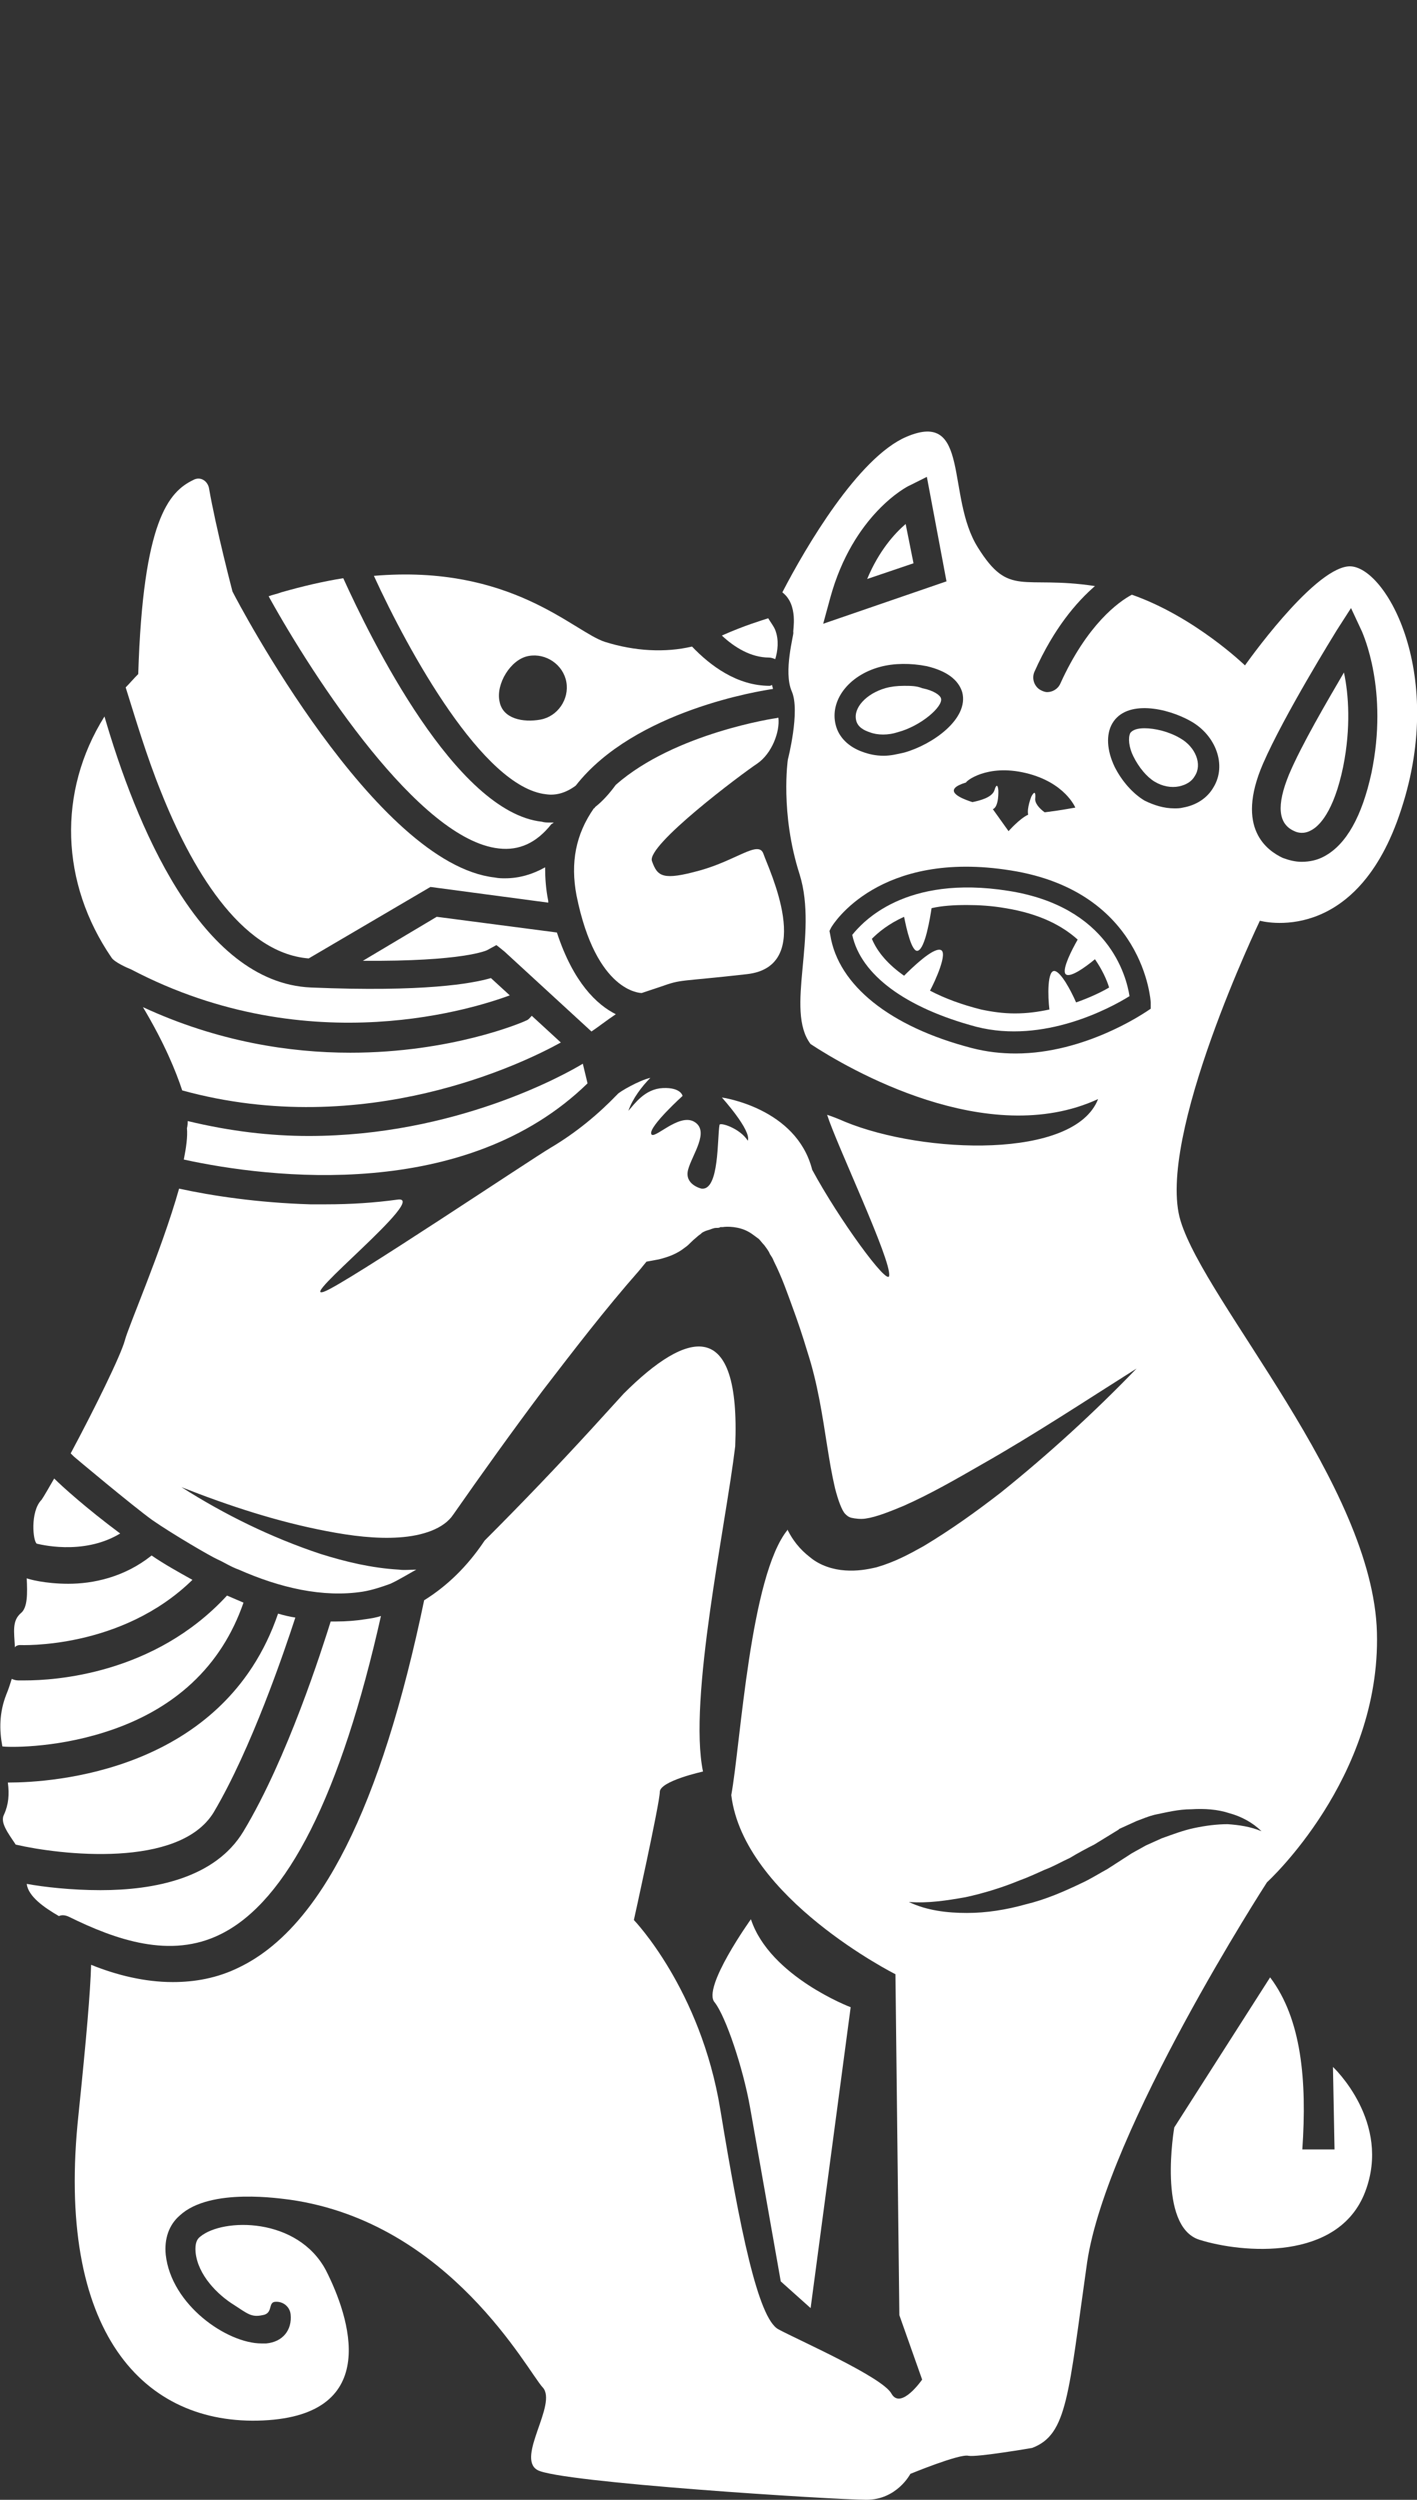
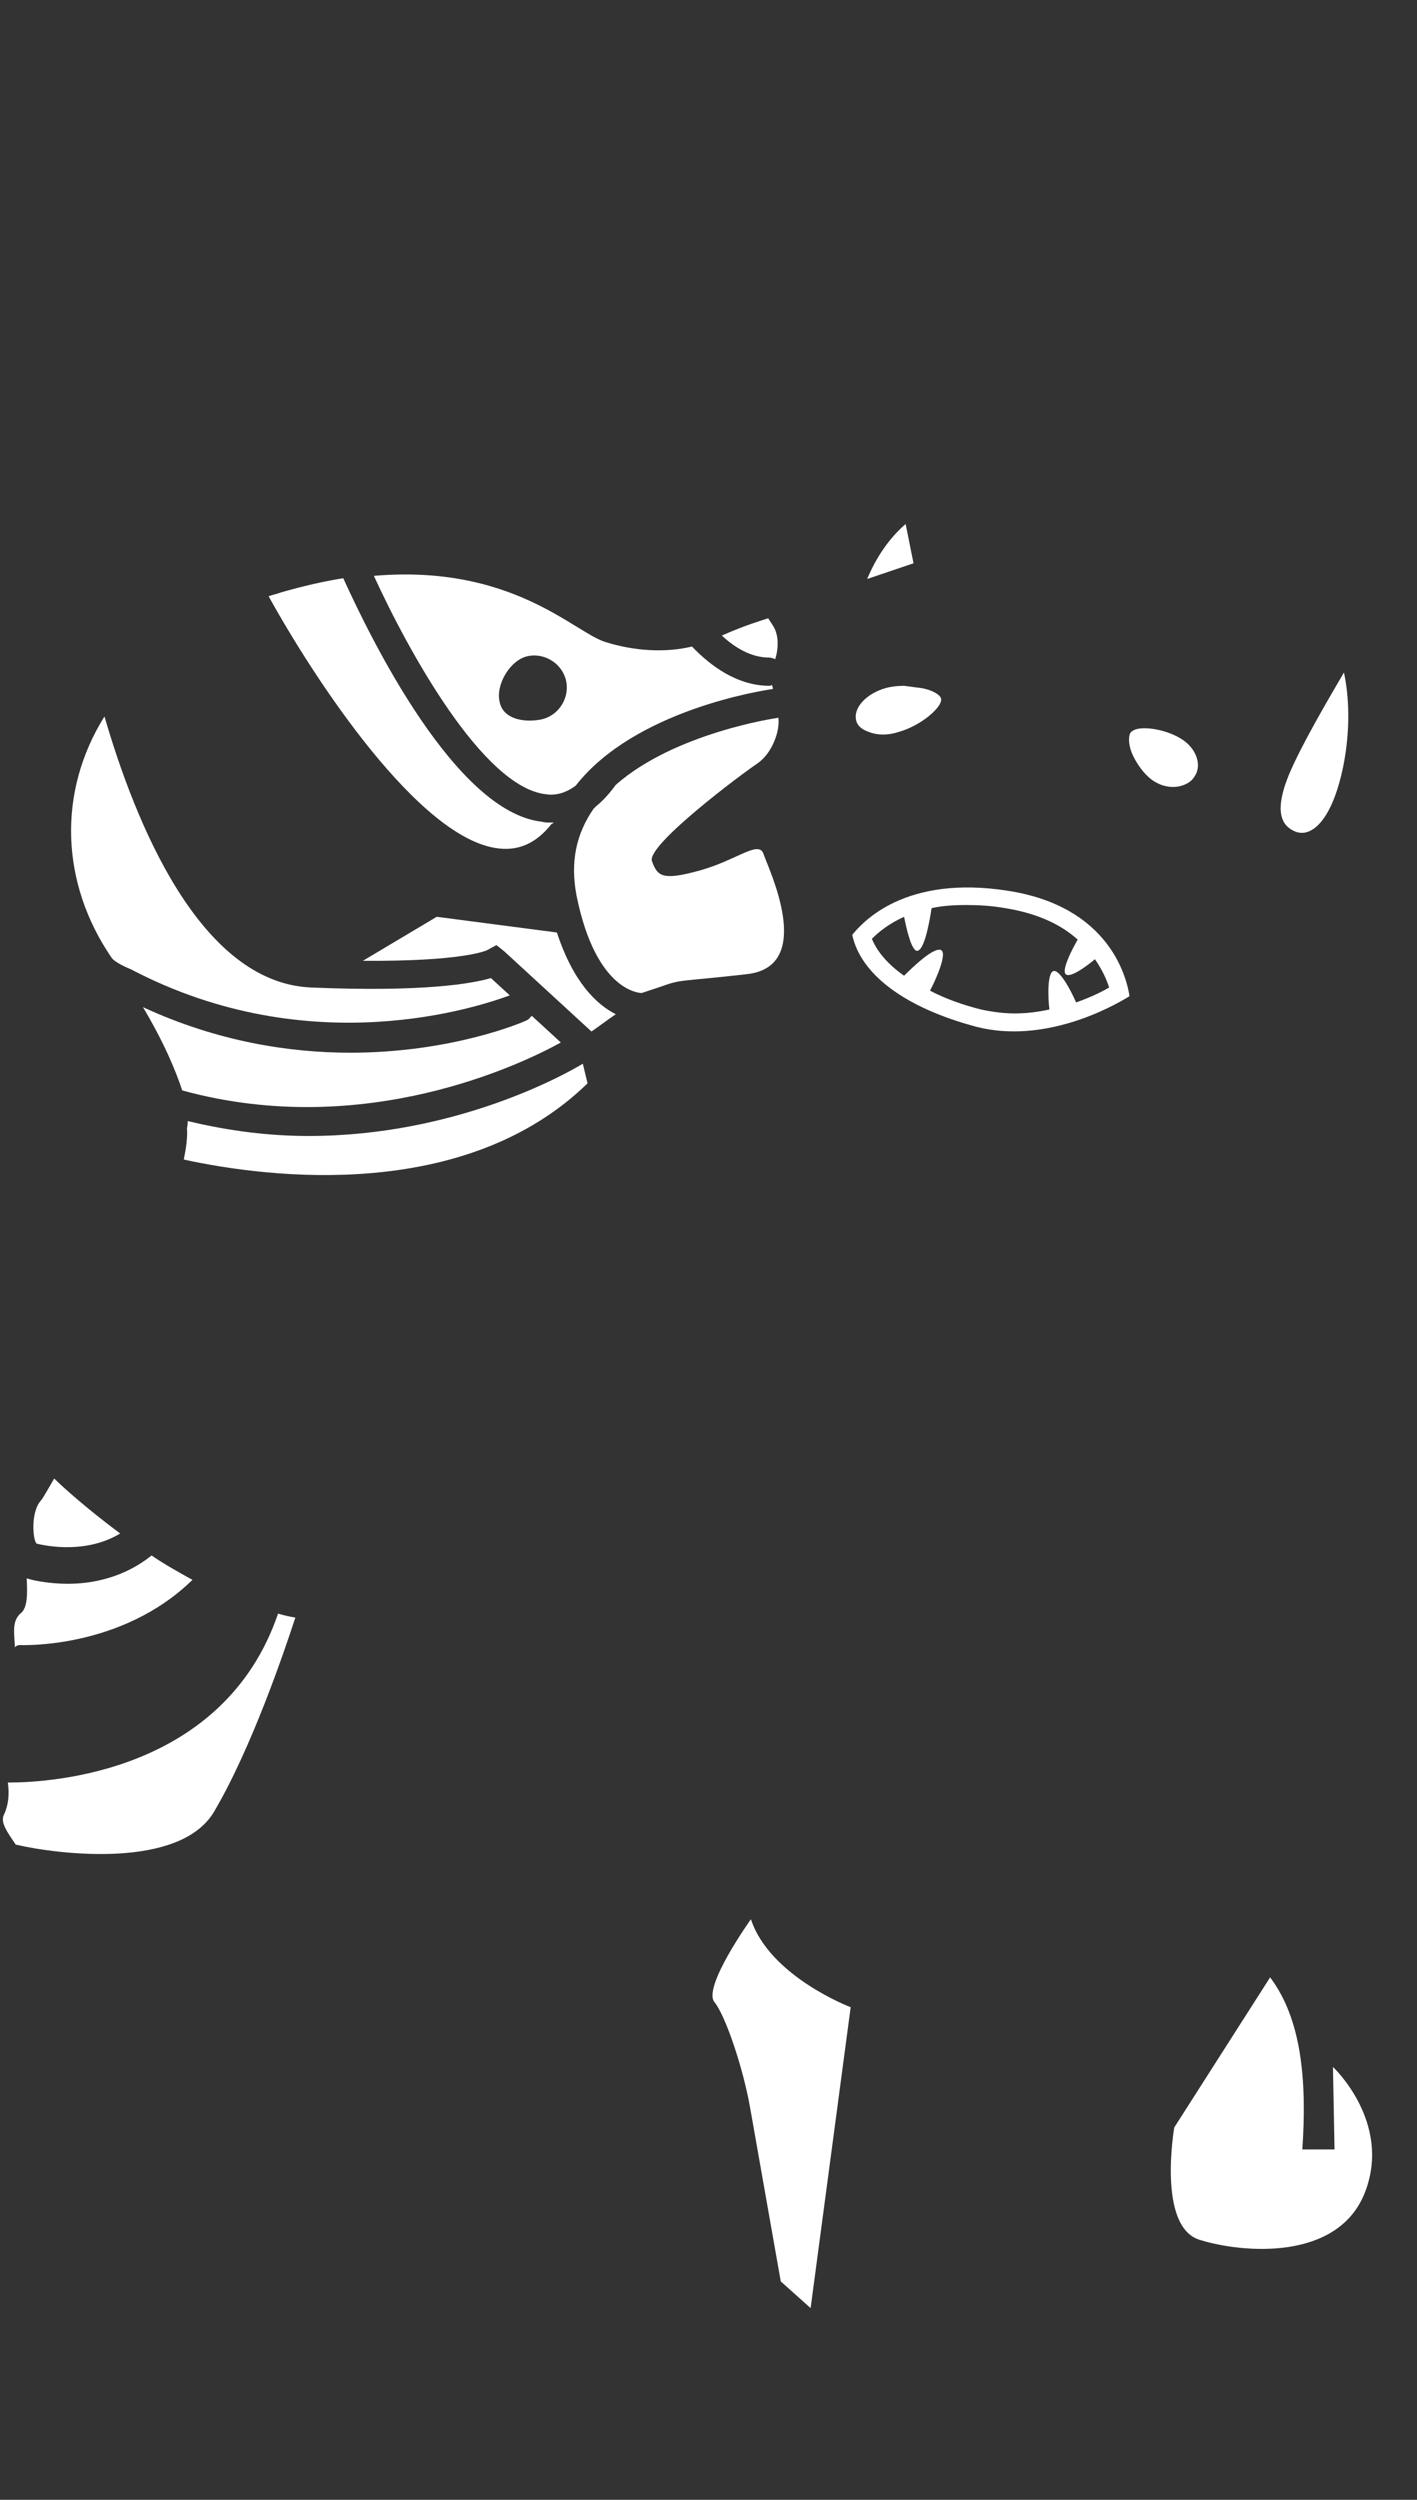
<svg xmlns="http://www.w3.org/2000/svg" version="1.1" id="Isolation_Mode" x="0px" y="0px" viewBox="0 0 180.4 318.2" style="enable-background:new 0 0 180.4 318.2;" xml:space="preserve">
  <rect x="0" y="0" width="180.4" height="318.2" fill="#333333" stroke="none" />
  <style type="text/css">
	.st0{fill:#FFFFFF;}
</style>
  <path class="st0" d="M161.7,251.7l-12.2,19.1c0,0-2.2,12.6,3.2,14.3s17.7,2.8,21.1-6.1s-4.1-15.9-4.1-15.9l0.2,10.5h-4.1  C166.4,264.8,165.7,257,161.7,251.7z" />
  <g>
    <path class="st0" d="M2.5,209.4c0.1,0,12.9,0.6,22-8.3c-1.8-1-3.6-2-5.2-3.1c-3.5,2.8-7.5,3.6-10.6,3.6c-3,0-5.1-0.6-5.3-0.7l0,0   c0.1,2,0.1,3.7-0.7,4.4c-1.2,1-0.9,2.4-0.8,4.4C2,209.5,2.3,209.4,2.5,209.4z" />
    <path class="st0" d="M4.7,196.5c0.1,0,5.8,1.6,10.6-1.3c-4.3-3.2-7.4-6-8.4-7c-0.7,1.2-1.2,2.1-1.6,2.7   C3.8,192.4,4.2,196.3,4.7,196.5z" />
    <path class="st0" d="M16.7,123.4c22.9,12,44.4,4.7,48.2,3.3l-2.4-2.2c-2.4,0.7-8.5,1.8-22.9,1.2c-14.2-0.6-22.4-21.1-26.3-34.5   c-6,9.6-5.6,21.2,0.9,30.7C14.6,122.5,16.2,123.2,16.7,123.4z" />
    <path class="st0" d="M27.2,230.7c4.8-8.1,9-20.5,10.4-24.8c-0.7-0.1-1.5-0.3-2.2-0.5c-6.9,20.2-28.9,21.5-34.3,21.5H1   c0.2,1.5,0.1,2.8-0.5,4.1C0,232,1,233.3,2,234.8C7.6,236.1,22.8,237.9,27.2,230.7z" />
-     <path class="st0" d="M20.5,100.8c3.7,9.3,10,20.5,18.8,21.2l15.5-9.1l15,2c0-0.1,0-0.1,0-0.2c-0.3-1.5-0.4-2.9-0.4-4.3   c-1.6,0.9-3.3,1.4-5.1,1.4c-0.4,0-0.8,0-1.3-0.1c-15.2-1.7-32.7-35-33.4-36.4c0,0-2.1-8-3-13.2c-0.2-0.9-1.1-1.5-2-1   c-3.1,1.5-6.4,5.1-7,24.7C17,86.4,16.5,87,16,87.5C17.2,91.3,18.6,96.1,20.5,100.8z" />
-     <path class="st0" d="M13.3,220.5c8.9-2.8,14.9-8.4,17.7-16.5c-0.7-0.3-1.4-0.6-2.1-0.9c-9.3,10.1-22.1,10.8-25.7,10.8   c-0.5,0-0.8,0-0.9,0c-0.3,0-0.6-0.1-0.8-0.2c-0.2,0.6-0.4,1.3-0.7,2c-0.9,2.3-0.9,4.5-0.5,6.6C0.8,222.4,6.7,222.6,13.3,220.5z" />
    <path class="st0" d="M97.9,83.7c0.3,0,0.5,0.1,0.8,0.2c0.3-1,0.5-2.4,0-3.7c-0.2-0.5-0.6-1-0.9-1.5c-0.6,0.2-3,0.9-5.9,2.2   C93.5,82.4,95.6,83.7,97.9,83.7z" />
    <path class="st0" d="M74.8,137.9l-0.6-2.5c-2.3,1.4-16.3,9.2-34.9,9.2c-4.9,0-10-0.6-15.4-1.9c0,0.6-0.1,0.9-0.1,0.9   c0.1,1.1-0.1,2.5-0.4,4C34.4,150,59.3,153,74.8,137.9z" />
    <path class="st0" d="M71.4,132.7l-3.7-3.4c-0.2,0.2-0.4,0.5-0.7,0.6c-0.6,0.3-9.6,4.1-22.4,4.1c-7.7,0-16.9-1.4-26.4-5.8   c2.8,4.7,4.2,8.2,5,10.6C46.5,145.2,66.7,135.3,71.4,132.7z" />
    <path class="st0" d="M78.4,129.1c-2.4-1.2-5.4-4-7.5-10.4l-15.3-2l-9.4,5.6c12.7,0.1,15.8-1.3,15.9-1.4l1.1-0.6l1,0.8l11.1,10.2   C76.2,130.7,77.2,129.9,78.4,129.1z" />
    <path class="st0" d="M69.5,101.1c1.3,0.2,2.6-0.2,3.8-1.1c7.5-9.6,23.7-12.1,25.1-12.3c0-0.2-0.1-0.3-0.1-0.5   c-0.1,0-0.2,0.1-0.3,0.1c-4.2,0-7.6-2.6-9.9-5c-3.4,0.8-7.3,0.6-11.1-0.6c-4-1.3-11.9-9.9-29.4-8.4C52,82.9,61.5,100.2,69.5,101.1z    M67.3,83.5c2.2-0.4,4.4,1.1,4.8,3.3c0.4,2.2-1.1,4.4-3.3,4.8c-2.2,0.4-4.8-0.1-5.2-2.3C63.1,87.1,65,83.9,67.3,83.5z" />
-     <path class="st0" d="M8.8,244c5.9,2.9,12.9,5.4,19.3,2.2c8.5-4.2,15.3-17.8,20.4-40.5c-0.6,0.2-1.2,0.3-1.9,0.4   c-1.3,0.2-2.5,0.3-3.8,0.3c-0.2,0-0.4,0-0.7,0c-1.1,3.5-5.5,17.4-11.1,26.7c-3.6,6-11.4,7.5-18.2,7.5c-3.7,0-7.2-0.4-9.4-0.8   c0.2,1.6,2.2,3,4.1,4.1C7.9,243.7,8.4,243.8,8.8,244z" />
    <path class="st0" d="M63.5,108c2.6,0.3,4.8-0.7,6.7-3.1c0,0,0.2-0.1,0.3-0.2c-0.2,0-0.3,0-0.5,0c-0.3,0-0.7,0-1-0.1   c-11-1.2-21.8-23.3-25.3-31c-2.5,0.4-5.1,1-7.9,1.8c-0.5,0.2-1.1,0.3-1.6,0.5C40,86.4,53.4,106.9,63.5,108z" />
    <path class="st0" d="M96.4,97.2c1.9-1.3,2.9-4.1,2.7-5.8c0-0.1-0.2,0-0.2,0c-0.1,0-13,1.9-20.5,8.5c-0.8,1.1-1.7,2.1-2.6,2.8   c-0.1,0.1-0.1,0.2-0.2,0.2c-2.3,3.3-3,6.9-2.2,11.1c2.5,12.4,8.2,12.4,8.3,12.4c0,0,1.8-0.6,2.4-0.8c2.8-1,2.2-0.6,11-1.6   s2.7-13.5,2.1-15.3s-3.4,0.8-8.1,2.1s-5.4,0.8-6.1-1.2C82.3,107.6,94.3,98.6,96.4,97.2z" />
-     <path class="st0" d="M178.4,103c5.8-17.7-2.3-31.4-6.8-30.9c-4.6,0.5-13.1,12.6-13.1,12.6s-6.4-6.2-14.4-9   c-1.7,0.9-5.7,3.8-9.1,11.3c-0.3,0.7-1,1.1-1.7,1.1c-0.2,0-0.5-0.1-0.7-0.2c-0.9-0.4-1.3-1.5-0.9-2.4c2.5-5.6,5.4-8.9,7.7-10.9   c-9.3-1.4-10.9,1.5-14.9-4.9c-4.1-6.5-0.9-17.6-9.1-14.1c-6.1,2.6-12.8,14-15.8,19.8c2.1,1.6,1.3,4.9,1.4,5.1s-1.3,5-0.2,7.5   c1.1,2.5-0.5,8.7-0.5,8.7s-1,6.8,1.5,14.6c2.4,7.7-1.9,17.3,1.4,21.6c4.7,3.1,22.5,13.5,36.6,7c-3,7.7-22.2,7-32.2,2.9   c-0.9-0.4-1.7-0.7-2.3-0.9c1.2,3.8,8.2,18.5,7.9,20.5c-0.2,1.3-6.4-7.2-9.8-13.5c-2-7.9-11.5-9.2-11.5-9.2s3.8,4.2,3.3,5.5   c-1-1.6-3.6-2.4-3.6-2c-0.3,1.6,0,8.4-2.3,8.1c0,0-2.2-0.5-1.7-2.4s2.8-4.9,0.8-6.1c-2-1.2-5.3,2.5-5.5,1.5s4-4.8,4-4.8   s-0.2-1.1-2.5-1s-3.6,2-4.4,2.9c0.5-1.5,1.7-3.1,2.8-4.2c-1.4,0.3-4,1.8-4.2,2.1c-2.5,2.6-5.3,4.9-8.5,6.8   c-2.4,1.4-26.1,17.3-28.8,18.3c-3.7,1.4,13.5-12.3,9.3-11.7c-2.9,0.4-5.9,0.6-9.1,0.6c-0.7,0-1.3,0-2,0c-6.7-0.2-12.6-1.1-16.7-2   c-2.2,7.8-6.4,17.4-6.9,19.3c-0.5,1.9-3.9,8.8-6.9,14.4l0.4,0.4c0.1,0.1,7.5,6.3,10,8.1c2.6,1.8,7.4,4.6,8.3,5s1.6,0.9,2.7,1.3   c5.2,2.3,10.7,3.6,15.8,2.8c1.2-0.2,2.4-0.6,3.5-1c1.1-0.5,2.9-1.6,3.3-1.8c-0.8,0-1.5,0.1-2.2,0c-3.5-0.2-6.8-1-10-2   c-6.3-2.1-12.2-5-17.7-8.5c6.1,2.4,12.2,4.4,18.5,5.6c3.1,0.6,6.3,1,9.2,0.8c3-0.2,5.7-1.1,6.9-2.9c3.7-5.3,7.5-10.6,11.4-15.8   c4-5.2,7.9-10.3,12.3-15.3l0.9-1.1l1.6-0.3c1.2-0.3,2.3-0.7,3.3-1.5c0.3-0.2,0.5-0.4,0.8-0.7c0.2-0.2,0.2-0.2,0.9-0.8l0.4-0.3   c-0.1,0,0.4-0.3,0.8-0.4c0.4-0.1,0.7-0.3,1.1-0.3c0.2,0,0.4,0,0.5-0.1l0,0l0,0l0,0c0.1,0,0.2,0,0.3,0c0.5-0.1,2.1-0.1,3.3,0.6   c0.4,0.2,1,0.7,1.3,0.9c0.2,0.2,0.5,0.6,0.7,0.8c0.3,0.4,0.6,0.8,0.7,1.1c0.2,0.3,0.4,0.6,0.5,0.9c1.1,2.2,1.7,4,2.4,5.9   c0.7,1.9,1.3,3.7,1.9,5.7c1.3,4,1.9,8.1,2.5,11.9c0.3,1.9,0.6,3.7,1,5.4c0.4,1.6,0.9,2.9,1.3,3.3c0.2,0.2,0.4,0.4,0.8,0.5   s1.2,0.2,1.8,0.1c1.4-0.2,3.1-0.9,4.8-1.6c3.4-1.5,6.7-3.4,10-5.3c6.7-3.8,13.2-8.1,19.7-12.2c-5.4,5.6-11.2,10.9-17.3,15.8   c-3.1,2.4-6.3,4.7-9.8,6.8c-1.8,1-3.6,2-6,2.7c-1.3,0.3-2.5,0.5-4,0.4s-3.2-0.6-4.5-1.7c-1.3-1-2.2-2.2-2.8-3.4v-0.1   c-4.8,5.8-6,27.2-7.2,33.8l0,0c1.6,13.1,20.9,22.8,20.9,22.8l0.5,43.4l2.9,8.2c0,0-2.7,3.9-3.9,1.8c-1.1-2.1-11.8-6.8-14.4-8.2   c-2.6-1.4-4.9-12.8-7.4-28c-2.5-15.3-11-24.1-11-24.1s3.3-14.9,3.3-16.3s5.5-2.6,5.5-2.6c-1.9-9.2,2.9-31.3,4.1-41.4   c0.7-16.6-6.1-14.8-14.2-6.7l-4.1,4.5c-4.4,4.8-8.9,9.5-13.5,14.1c0,0,0,0-0.1,0.1c-2.2,3.3-4.8,5.8-7.7,7.6   c-5.5,26.4-13.2,41.7-23.5,46.7c-2.8,1.4-5.7,1.9-8.5,1.9c-3.6,0-7.2-0.9-10.4-2.2c-0.1,3.5-0.6,9.3-1.6,19   c-3,27.8,8.3,39.7,23.5,39s11-13.2,8-19.1c-3.6-6.8-13.1-6.7-16-4.3c-0.4,0.3-0.7,0.8-0.6,2c0.3,2.9,2.8,5.4,4.9,6.7   c1.7,1.1,2.2,1.6,3.6,1.3c1.4-0.2,0.7-1.6,1.6-1.7c1-0.1,1.9,0.6,2,1.6c0.2,2-1,3.5-3.1,3.7c-0.2,0-0.4,0-0.6,0   c-4.4,0-11.5-4.9-12.2-11.3c-0.2-2,0.4-3.8,1.8-5c3.9-3.6,13-2.1,14-2c20.4,2.9,30.3,21.9,32.2,23.9c1.9,2.1-3.4,8.9-0.7,10.5   c2.7,1.6,38,3.8,41.9,3.8s5.6-3.3,5.6-3.3s6.3-2.6,7.4-2.3c1.1,0.2,8.1-1,8.1-1c4.5-1.7,4.6-6.7,7-23.6   c2.5-16.9,22.9-48.4,22.9-48.4s14.5-13.2,14-31.8c-0.5-18.7-21.8-41.9-25-52.4s10.1-38.2,10.1-38.2S172.7,120.7,178.4,103z    M130.6,98.4c5,1.2,6.3,4.4,6.3,4.4s-2.2,0.4-3.9,0.6c-0.7-0.5-1.3-1.2-1.2-1.8c0.1-1.4-0.5-0.2-0.5-0.2s-0.6,1.5-0.4,2.3   c-1.1,0.5-2.5,2.1-2.5,2.1l-2-2.8c0.8-0.3,0.7-2.4,0.7-2.4s-0.1-1.3-0.5,0c-0.3,0.9-1.8,1.3-2.8,1.5c-1.9-0.6-3.8-1.6-0.8-2.5   C122.9,99.5,125.6,97.2,130.6,98.4z M122.5,88.1c0.9,3.4-3.8,6.7-7.4,7.7c-0.9,0.2-1.7,0.4-2.6,0.4c-1,0-1.9-0.2-2.7-0.5   c-1.7-0.6-3-1.8-3.4-3.4c-0.8-3.1,1.6-6.3,5.6-7.4c1.8-0.5,4-0.5,6-0.1C120.5,85.4,122,86.5,122.5,88.1z M105.7,76.1   c2.9-10.6,9.8-14.2,10.1-14.3l2.2-1.1l2.5,13.3l-15.7,5.4L105.7,76.1z M129.3,134.1c-1.8,0-3.7-0.2-5.6-0.7c-10.4-2.7-17-8-18-14.4   l-0.1-0.5l0.2-0.4c0.2-0.4,6.1-10,22.9-7.3c17,2.7,17.8,16.7,17.8,16.8v0.8l-0.6,0.4C145.7,128.9,138.2,134.1,129.3,134.1z    M151.7,230.3c1.6-0.1,3.3,0,4.8,0.5c1.5,0.4,3,1.2,4.1,2.3c-1.4-0.6-2.9-0.8-4.3-0.9c-1.4,0-2.9,0.2-4.3,0.5s-2.7,0.8-4.1,1.3   l-2,0.9l-1.8,1l-3.1,2c-1.1,0.6-2.2,1.3-3.3,1.8c-2.3,1.1-4.6,2.1-7.1,2.7c-2.5,0.7-5,1.1-7.5,1.1s-5.1-0.3-7.4-1.4   c2.5,0.2,4.9-0.2,7.2-0.6c2.3-0.5,4.6-1.2,6.8-2.1c1.1-0.4,2.2-0.9,3.3-1.4c1.1-0.4,2.1-1,3.2-1.5c1-0.6,2.1-1.2,3.1-1.7l3.1-1.9   l0.1-0.1l0,0l2.2-1c0.8-0.3,1.5-0.6,2.3-0.8C148.5,230.7,150,230.3,151.7,230.3z M154.5,100.2c-0.8,1.4-2.2,2.3-3.9,2.6   c-0.4,0.1-0.7,0.1-1.1,0.1c-1.3,0-2.6-0.4-3.8-1c-1.5-0.9-2.9-2.5-3.8-4.3c-1-2.1-1.1-4.1-0.3-5.5c1.8-3.1,7-2,10-0.3   C154.8,93.6,156.2,97.4,154.5,100.2z M160.8,97.2c2.7-6.2,9.1-16.5,9.4-17l1.8-2.8l1.4,3c0.1,0.3,3.4,7.4,1.2,18   c-1.2,5.5-3.2,9.1-6,10.6c-0.9,0.5-1.9,0.7-2.9,0.7c-0.8,0-1.6-0.2-2.4-0.5C161.4,108.3,157.2,105.5,160.8,97.2z" />
    <path class="st0" d="M164.8,105.8c0.4,0.2,1.2,0.4,2.1-0.1c1-0.5,2.9-2.3,4.1-8.1c1-5,0.7-9.2,0.1-12c-2.1,3.6-5.4,9.2-7,13   C162.5,102.5,162.7,104.9,164.8,105.8z" />
    <path class="st0" d="M150.3,94c-1.5-0.9-3.3-1.3-4.6-1.3c-0.9,0-1.5,0.2-1.8,0.6c-0.3,0.6-0.2,1.8,0.4,3c0.7,1.4,1.7,2.6,2.7,3.2   c1,0.6,2.1,0.8,3.1,0.6c0.9-0.2,1.6-0.6,2-1.3C153.1,97.3,152.2,95.1,150.3,94z" />
    <path class="st0" d="M128.4,113.4c-13.2-2.1-18.6,4-19.9,5.6c1.1,5.1,6.8,9.3,15.8,11.7c8.6,2.2,17.1-2.4,19.5-3.9   C143.4,124.2,141.1,115.4,128.4,113.4z M137,127.6c-0.7-1.6-1.9-3.8-2.7-4c-1-0.2-0.9,3.3-0.7,4.9c-1.4,0.3-2.8,0.5-4.4,0.5   c-1.5,0-2.9-0.2-4.3-0.5c-2.4-0.6-4.6-1.4-6.5-2.4c0.6-1.1,2.4-5,1.3-5.2c-1-0.2-3.5,2.2-4.6,3.3c-2-1.4-3.4-3-4.1-4.7   c0.8-0.8,2.1-1.9,4.1-2.8c0.3,1.5,1,4.7,1.8,4.3c0.9-0.4,1.5-4.1,1.7-5.4c1.3-0.3,2.8-0.4,4.5-0.4c1.5,0,3.2,0.1,4.9,0.4   c4.3,0.7,7.2,2.2,9.2,4c-0.8,1.4-1.9,3.6-1.6,4.3c0.4,0.8,2.6-0.8,3.8-1.8c0.9,1.3,1.5,2.6,1.8,3.6   C140.2,126.3,138.7,127,137,127.6z" />
-     <path class="st0" d="M115.1,87.3c-0.9,0-1.7,0.1-2.4,0.3c-2.4,0.7-4.1,2.5-3.7,4.1c0.2,0.9,1.1,1.3,1.7,1.5c1,0.4,2.4,0.4,3.6,0   c3-0.8,5.8-3.3,5.5-4.3c-0.1-0.4-0.9-1-2.4-1.3C116.7,87.3,115.9,87.3,115.1,87.3z" />
+     <path class="st0" d="M115.1,87.3c-0.9,0-1.7,0.1-2.4,0.3c-2.4,0.7-4.1,2.5-3.7,4.1c0.2,0.9,1.1,1.3,1.7,1.5c1,0.4,2.4,0.4,3.6,0   c3-0.8,5.8-3.3,5.5-4.3c-0.1-0.4-0.9-1-2.4-1.3z" />
    <path class="st0" d="M110.4,73.7l5.9-2l-1-5C113.9,67.9,111.9,70.1,110.4,73.7z" />
    <path class="st0" d="M95.5,268.3c0.9,5.1,3.9,22.1,3.9,22.1l3.8,3.4l5.1-38.3c0,0-10.3-3.9-12.7-11.2c0,0-6.3,8.8-4.6,10.6   C92.4,256.7,94.6,263.2,95.5,268.3z" />
  </g>
</svg>